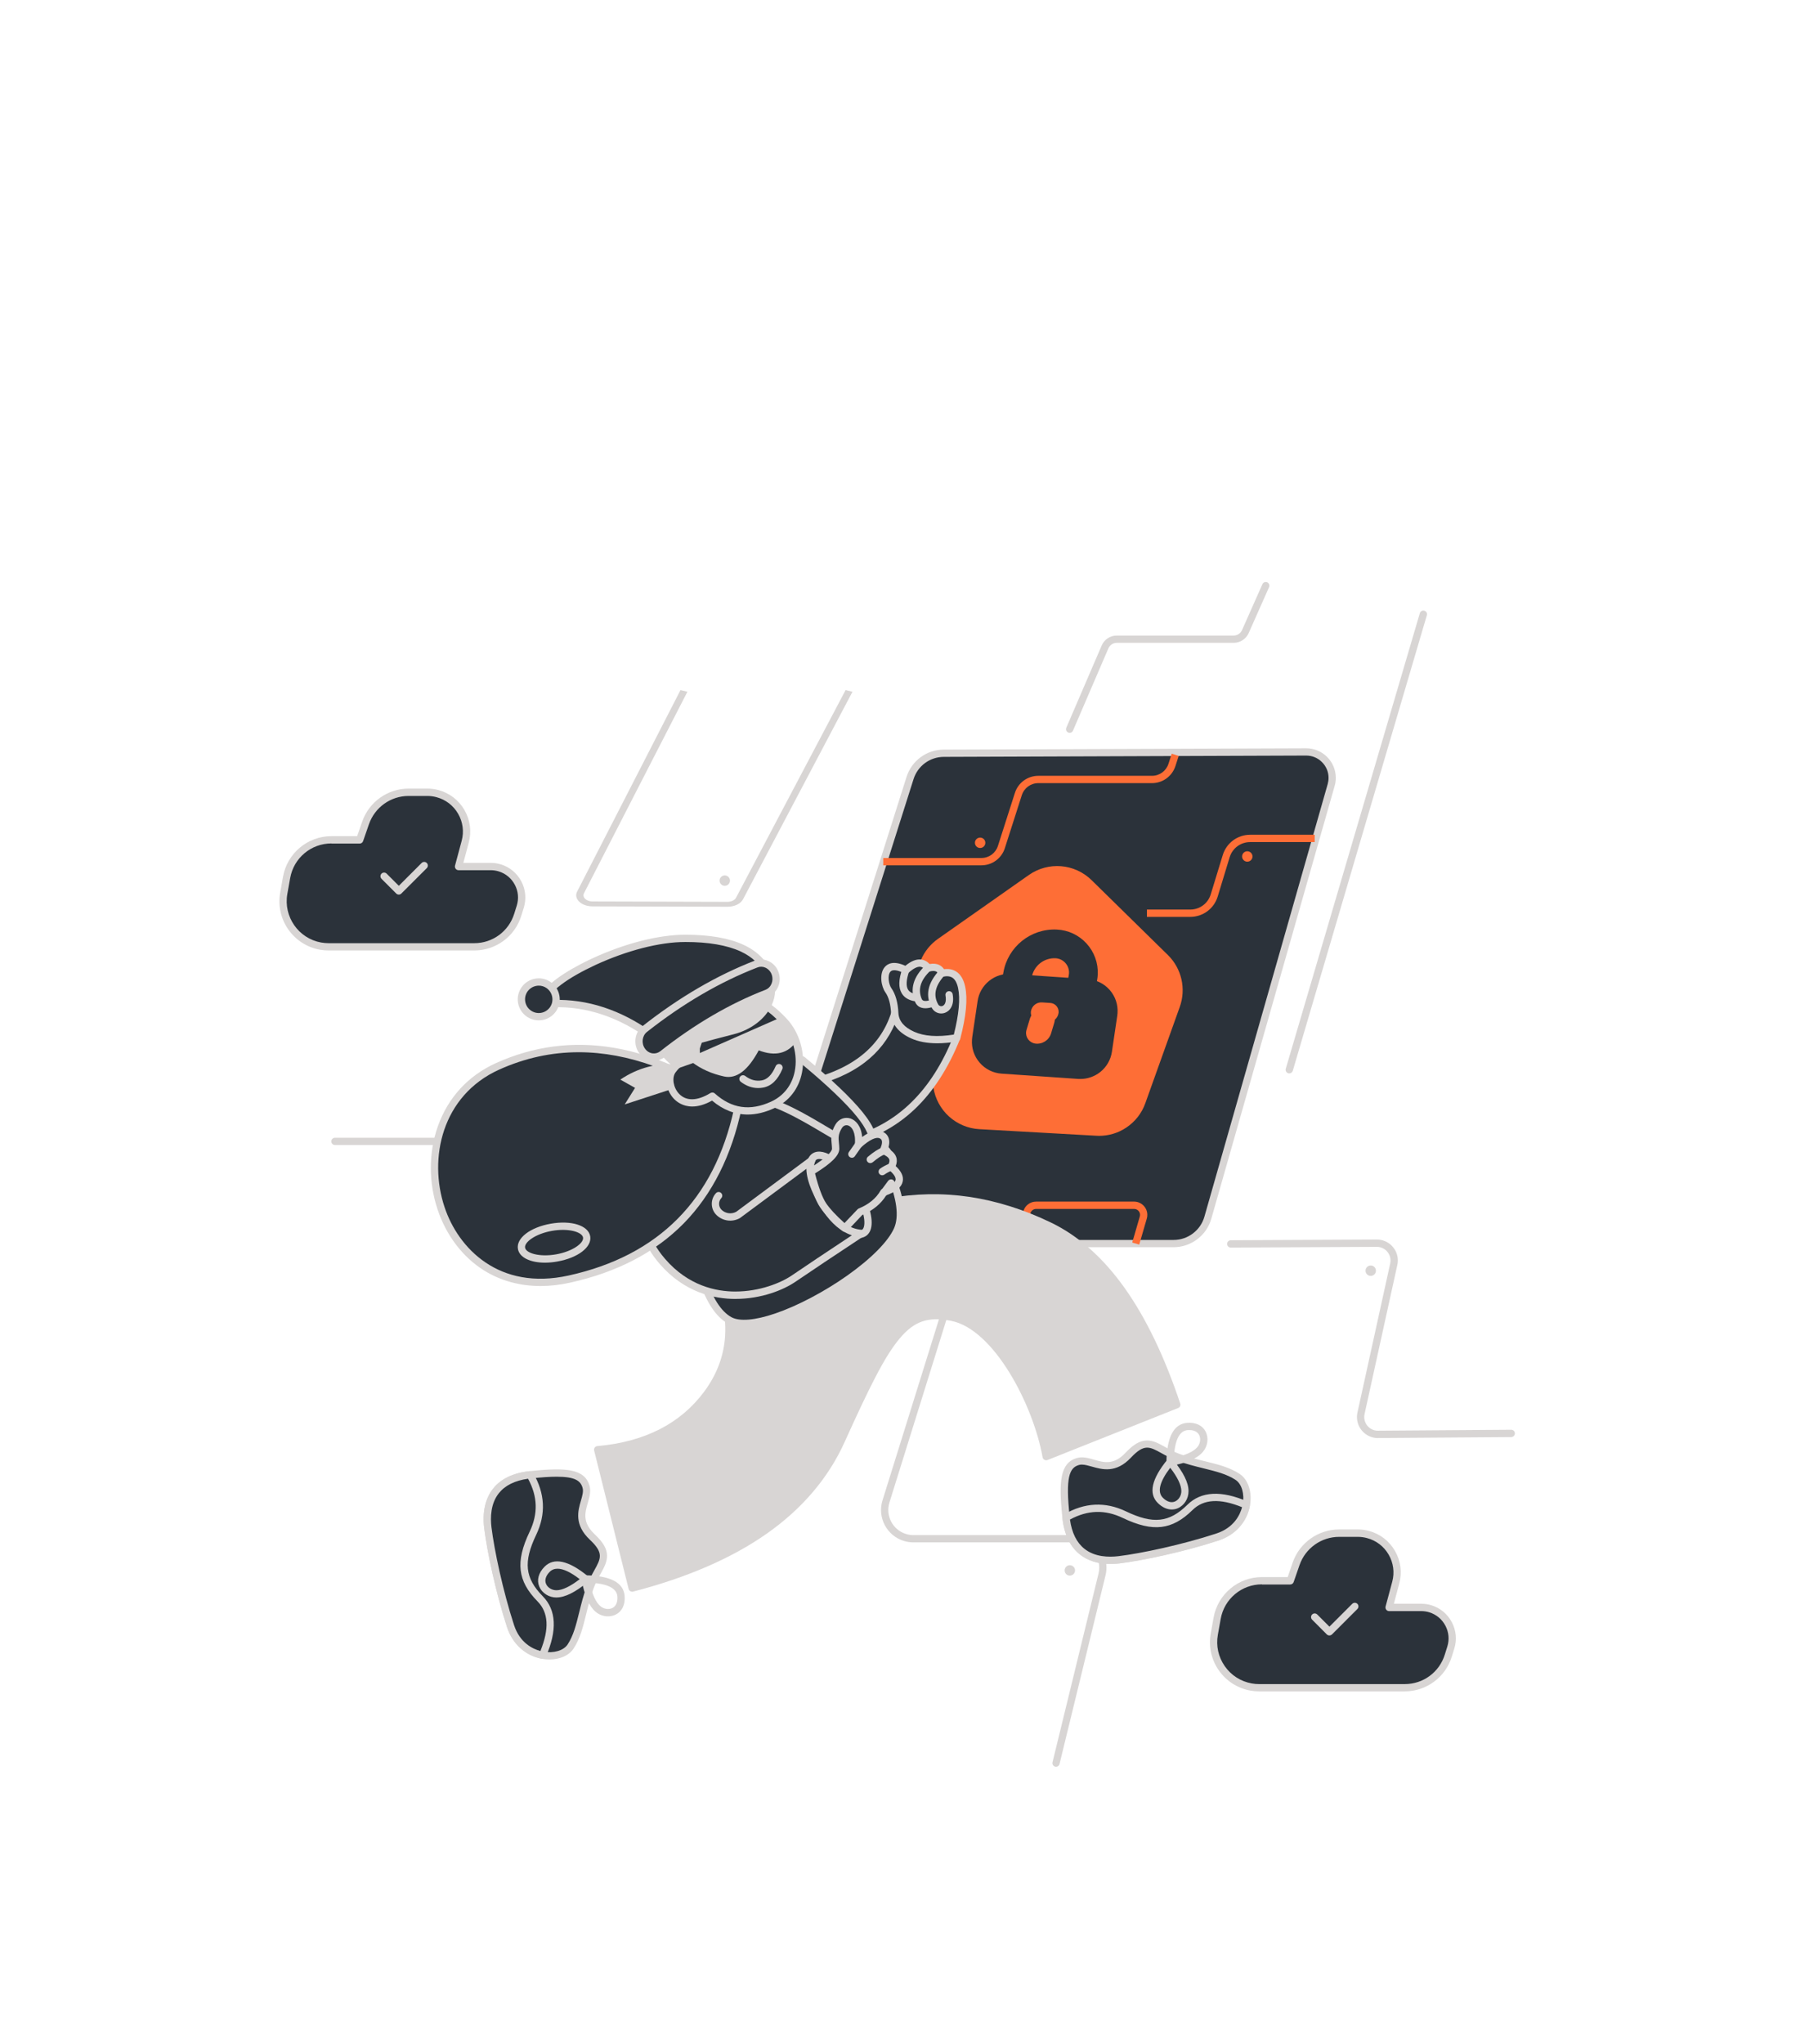
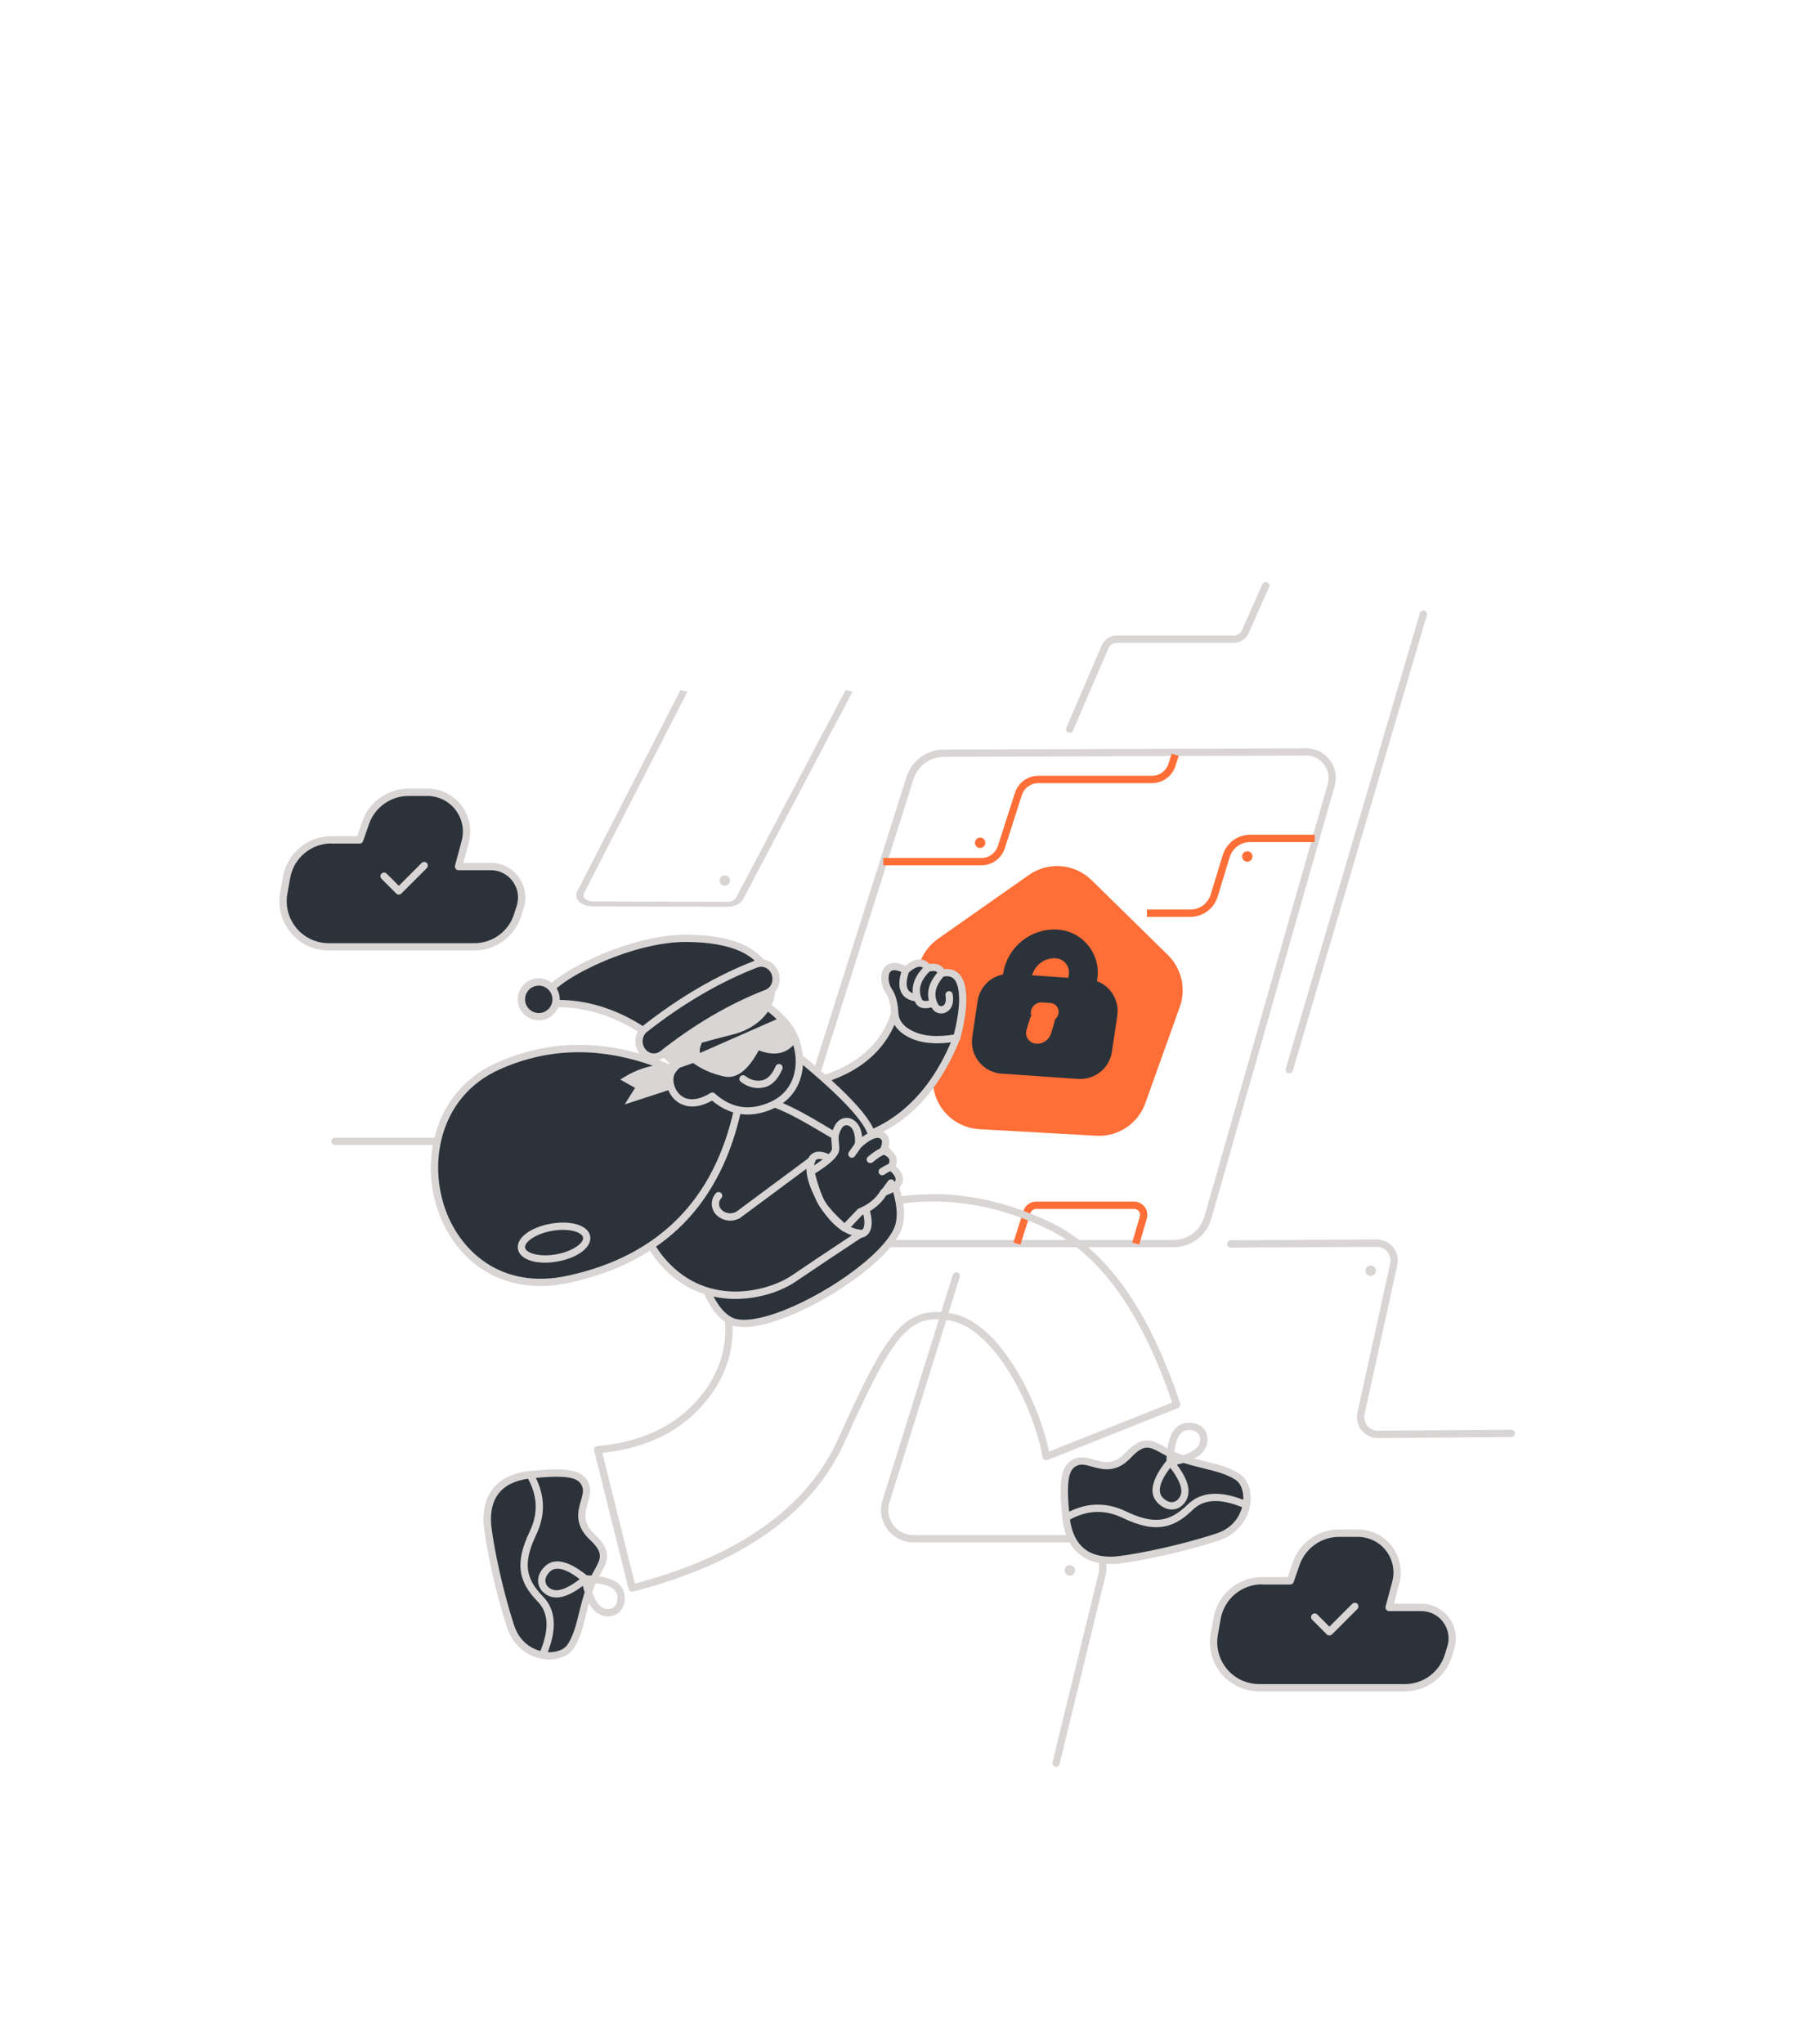
<svg xmlns="http://www.w3.org/2000/svg" width="248" height="280" viewBox="0 0 248 280" fill="none">
  <path d="M144.776 242.056C144.735 242.056 144.7 242.049 144.659 242.042C144.389 241.979 144.223 241.703 144.292 241.44L150.603 215.573C150.665 215.303 150.7 215.033 150.7 214.756C150.7 212.86 149.157 211.317 147.26 211.317H125.22C124.77 211.317 124.328 211.248 123.899 211.116C121.56 210.39 120.252 207.892 120.985 205.559L130.625 174.655C130.708 174.392 130.985 174.246 131.248 174.33C131.511 174.413 131.656 174.689 131.573 174.952L121.933 205.857C121.366 207.663 122.383 209.601 124.189 210.161C124.521 210.265 124.867 210.32 125.213 210.32H147.254C149.703 210.32 151.689 212.313 151.689 214.756C151.689 215.109 151.648 215.462 151.565 215.808L145.254 241.675C145.205 241.903 144.998 242.056 144.776 242.056Z" fill="#D8D5D4" />
  <path d="M99.735 124.231H99.728L81.237 124.179C80.987 124.179 80.744 124.151 80.509 124.095C79.94 123.964 79.483 123.688 79.22 123.323C78.956 122.957 78.922 122.545 79.116 122.162L93.289 94.549L94.239 94.769L80.058 122.382C79.947 122.597 79.968 122.826 80.114 123.028C80.259 123.229 80.516 123.383 80.828 123.458C80.959 123.491 81.098 123.505 81.23 123.505L99.721 123.557C99.721 123.557 99.721 123.557 99.728 123.557C100.255 123.557 100.733 123.332 100.906 122.995L115.925 94.544L116.868 94.774L101.856 123.22C101.537 123.824 100.684 124.231 99.735 124.231Z" fill="#D8D5D4" />
  <path d="M99.361 121.364C99.755 121.364 100.074 121.045 100.074 120.651C100.074 120.257 99.755 119.938 99.361 119.938C98.968 119.938 98.648 120.257 98.648 120.651C98.648 121.045 98.968 121.364 99.361 121.364Z" fill="#D8D5D4" />
-   <path fill-rule="evenodd" clip-rule="evenodd" d="M129.386 103.199L179.05 103.019C181.016 103.012 182.621 104.604 182.628 106.569C182.628 106.901 182.587 107.24 182.49 107.558L165.584 166.842C164.989 168.939 163.072 170.378 160.892 170.378H109.408C107.442 170.378 105.844 168.78 105.844 166.814C105.844 166.448 105.899 166.088 106.01 165.735L124.756 106.596C125.4 104.583 127.268 103.206 129.386 103.199Z" fill="#2B323A" />
  <path d="M160.898 170.876H109.406C107.164 170.876 105.344 169.056 105.344 166.814C105.344 166.399 105.406 165.984 105.531 165.589L124.277 106.451C124.983 104.216 127.038 102.707 129.384 102.7L179.049 102.521C179.056 102.521 179.056 102.521 179.063 102.521C180.142 102.521 181.159 102.936 181.927 103.697C182.696 104.458 183.125 105.482 183.125 106.569C183.125 106.949 183.076 107.33 182.965 107.697L166.06 166.98C165.409 169.271 163.285 170.876 160.898 170.876ZM179.069 103.517C179.063 103.517 179.063 103.517 179.056 103.517L129.391 103.697C127.481 103.704 125.813 104.929 125.239 106.749L106.492 165.887C106.396 166.185 106.347 166.496 106.347 166.814C106.347 168.503 107.724 169.88 109.413 169.88H160.904C162.849 169.88 164.579 168.572 165.112 166.704L182.017 107.42C182.093 107.143 182.135 106.859 182.135 106.569C182.135 105.752 181.81 104.984 181.228 104.41C180.647 103.828 179.879 103.517 179.069 103.517Z" fill="#D8D5D4" />
  <path fill-rule="evenodd" clip-rule="evenodd" d="M128.882 129.045L141.337 120.298C143.801 118.568 147.157 118.838 149.309 120.948L159.765 131.204C161.509 132.913 162.097 135.474 161.274 137.771L156.548 150.974C155.613 153.583 153.081 155.265 150.313 155.113L134.286 154.213C131.345 154.047 128.916 151.853 128.459 148.94L126.293 135.128C125.927 132.768 126.93 130.415 128.882 129.045Z" fill="#FE6E36" />
  <path d="M150.669 155.618C150.538 155.618 150.413 155.611 150.282 155.604L134.255 154.704C132.719 154.621 131.245 153.998 130.103 152.967C128.961 151.936 128.2 150.531 127.965 149.009L125.799 135.197C125.605 133.951 125.764 132.678 126.256 131.515C126.747 130.353 127.557 129.356 128.588 128.63L141.044 119.883C143.708 118.014 147.327 118.305 149.652 120.589L160.115 130.851C161.991 132.692 162.627 135.473 161.741 137.944L157.015 151.147C156.524 152.531 155.61 153.687 154.392 154.497C153.278 155.237 151.998 155.618 150.669 155.618ZM144.926 119.654C143.777 119.654 142.621 120 141.625 120.699L129.169 129.446C127.363 130.713 126.449 132.858 126.795 135.044L128.961 148.857C129.377 151.514 131.633 153.555 134.317 153.708L150.344 154.607C150.448 154.614 150.559 154.614 150.663 154.614C153.064 154.614 155.264 153.085 156.081 150.801L160.807 137.598C161.562 135.494 161.015 133.121 159.416 131.557L148.953 121.301C147.846 120.215 146.386 119.654 144.926 119.654Z" fill="#FE6E36" />
  <path fill-rule="evenodd" clip-rule="evenodd" d="M138.617 133.929L149.115 134.649C151.253 134.794 152.865 136.642 152.713 138.78C152.706 138.884 152.692 138.981 152.678 139.085L151.945 144.018C151.647 146.018 149.862 147.451 147.848 147.312L137.351 146.593C135.212 146.447 133.6 144.6 133.752 142.461C133.759 142.358 133.773 142.261 133.787 142.157L134.52 137.223C134.811 135.23 136.596 133.791 138.617 133.929Z" fill="#2B323A" />
  <path d="M148.111 147.825C148.007 147.825 147.91 147.825 147.806 147.818L137.315 147.098C136.153 147.015 135.087 146.489 134.319 145.61C133.551 144.731 133.17 143.603 133.253 142.434C133.26 142.316 133.274 142.205 133.288 142.088L134.022 137.154C134.181 136.061 134.748 135.078 135.606 134.386C136.464 133.694 137.544 133.355 138.651 133.431L149.142 134.151C150.304 134.234 151.37 134.76 152.138 135.638C152.906 136.517 153.287 137.645 153.204 138.815C153.197 138.932 153.183 139.043 153.169 139.161L152.436 144.095C152.276 145.188 151.709 146.171 150.851 146.863C150.069 147.485 149.107 147.825 148.111 147.825ZM138.353 134.42C136.7 134.42 135.26 135.645 135.011 137.299L134.278 142.233C134.264 142.323 134.257 142.413 134.25 142.496C134.188 143.396 134.478 144.268 135.073 144.946C135.668 145.624 136.485 146.032 137.385 146.095L147.882 146.814C149.626 146.932 151.197 145.672 151.453 143.942L152.187 139.008C152.2 138.918 152.207 138.829 152.214 138.745C152.276 137.846 151.986 136.974 151.391 136.296C150.796 135.618 149.979 135.209 149.079 135.147L138.582 134.427C138.506 134.42 138.423 134.42 138.353 134.42Z" fill="#2B323A" />
  <path fill-rule="evenodd" clip-rule="evenodd" d="M143.342 138.235C144.138 138.345 144.699 139.079 144.588 139.882C144.581 139.958 144.56 140.027 144.539 140.103L144.096 141.577C143.813 142.518 142.892 143.106 141.924 142.975C141.128 142.864 140.567 142.131 140.678 141.328C140.685 141.252 140.706 141.183 140.726 141.107L141.169 139.633C141.446 138.691 142.373 138.096 143.342 138.235Z" fill="#FE6E36" />
  <path fill-rule="evenodd" clip-rule="evenodd" d="M142.853 137.335L143.995 137.411C144.666 137.46 145.178 138.041 145.129 138.712C145.129 138.747 145.123 138.774 145.116 138.809C145.005 139.549 144.348 140.075 143.6 140.027L142.458 139.951C141.787 139.902 141.275 139.321 141.323 138.65C141.323 138.615 141.33 138.588 141.337 138.553C141.448 137.819 142.112 137.287 142.853 137.335Z" fill="#FE6E36" />
  <path fill-rule="evenodd" clip-rule="evenodd" d="M138.052 133.313C138.619 130.04 141.532 127.708 144.847 127.853C147.823 127.992 150.12 130.511 149.989 133.479C149.975 133.728 149.947 133.984 149.899 134.234L149.705 135.265L146.819 134.718L147.013 133.687C147.034 133.576 147.048 133.459 147.054 133.348C147.117 131.998 146.072 130.85 144.716 130.787C142.875 130.704 141.262 131.998 140.944 133.811L140.799 134.628L137.906 134.123L138.052 133.313Z" fill="#2B323A" />
  <path d="M149.704 135.763C149.676 135.763 149.642 135.763 149.614 135.756L146.728 135.209C146.597 135.182 146.486 135.112 146.41 135.002C146.334 134.891 146.306 134.76 146.334 134.628L146.521 133.597C146.534 133.507 146.548 133.417 146.555 133.327C146.604 132.255 145.766 131.334 144.694 131.286C143.109 131.217 141.711 132.338 141.441 133.901L141.296 134.718C141.275 134.85 141.199 134.967 141.088 135.043C140.978 135.119 140.846 135.147 140.715 135.126L137.822 134.621C137.552 134.573 137.365 134.317 137.414 134.04L137.559 133.223C138.168 129.715 141.31 127.189 144.874 127.355C146.445 127.424 147.898 128.109 148.956 129.265C150.015 130.428 150.562 131.929 150.493 133.507C150.479 133.784 150.451 134.061 150.396 134.331L150.202 135.362C150.174 135.493 150.105 135.604 149.994 135.68C149.905 135.735 149.808 135.763 149.704 135.763ZM147.399 134.324L149.302 134.683L149.406 134.144C149.448 133.922 149.475 133.687 149.482 133.459C149.545 132.151 149.088 130.905 148.209 129.936C147.33 128.974 146.126 128.407 144.818 128.352C141.76 128.213 139.061 130.379 138.535 133.396L138.48 133.722L140.39 134.054L140.445 133.728C140.805 131.673 142.645 130.192 144.728 130.289C145.517 130.324 146.244 130.663 146.777 131.251C147.31 131.832 147.579 132.587 147.545 133.376C147.538 133.514 147.524 133.652 147.496 133.784L147.399 134.324Z" fill="#2B323A" />
  <path d="M134.545 118.554H121.086V117.551H134.545C135.583 117.551 136.49 116.886 136.808 115.897L139.133 108.638C139.583 107.233 140.877 106.292 142.351 106.292H157.928C158.966 106.292 159.873 105.628 160.191 104.638L160.634 103.261L161.589 103.565L161.146 104.943C160.696 106.347 159.402 107.295 157.928 107.295H142.344C141.306 107.295 140.4 107.96 140.081 108.949L137.756 116.208C137.306 117.606 136.019 118.554 134.545 118.554Z" fill="#FE6E36" />
  <path d="M134.369 116.181C134.763 116.181 135.082 115.862 135.082 115.468C135.082 115.074 134.763 114.755 134.369 114.755C133.975 114.755 133.656 115.074 133.656 115.468C133.656 115.862 133.975 116.181 134.369 116.181Z" fill="#FE6E36" />
  <path d="M139.885 170.53L138.93 170.226L140.314 165.887C140.556 165.133 141.248 164.628 142.044 164.628H155.475C156.472 164.628 157.288 165.444 157.288 166.441C157.288 166.614 157.268 166.78 157.219 166.946L156.181 170.516L155.219 170.24L156.257 166.669C156.278 166.593 156.292 166.517 156.292 166.441C156.292 165.991 155.925 165.631 155.482 165.631H142.044C141.691 165.631 141.379 165.859 141.269 166.198L139.885 170.53Z" fill="#FE6E36" />
  <path d="M163.165 125.619H157.234V124.616H163.172C164.473 124.616 165.601 123.779 165.981 122.54L167.628 117.156C168.14 115.488 169.649 114.367 171.393 114.367H180.236V115.371H171.386C170.085 115.371 168.957 116.208 168.576 117.447L166.936 122.838C166.424 124.505 164.909 125.619 163.165 125.619Z" fill="#FE6E36" />
  <path d="M170.994 118.056C171.388 118.056 171.707 117.737 171.707 117.343C171.707 116.949 171.388 116.63 170.994 116.63C170.6 116.63 170.281 116.949 170.281 117.343C170.281 117.737 170.6 118.056 170.994 118.056Z" fill="#FE6E36" />
  <path d="M119.323 170.523L118.368 170.226L121.53 159.97C121.599 159.756 121.627 159.534 121.627 159.306C121.627 158.067 120.617 157.057 119.378 157.057H109.164V156.061H119.378C121.17 156.061 122.63 157.521 122.63 159.313C122.63 159.638 122.582 159.963 122.485 160.268L119.323 170.523Z" fill="#D8D5D4" />
  <path d="M120.189 159.624C120.583 159.624 120.902 159.305 120.902 158.911C120.902 158.518 120.583 158.199 120.189 158.199C119.796 158.199 119.477 158.518 119.477 158.911C119.477 159.305 119.796 159.624 120.189 159.624Z" fill="#D8D5D4" />
  <path d="M176.747 147.065C176.699 147.065 176.65 147.058 176.609 147.044C176.346 146.968 176.193 146.691 176.27 146.421L194.649 84.01C194.725 83.747 195.002 83.594 195.272 83.671C195.535 83.747 195.687 84.023 195.611 84.293L177.231 146.705C177.162 146.919 176.962 147.065 176.747 147.065Z" fill="#D8D5D4" />
  <path d="M188.904 197.027C188.696 197.027 188.488 197.006 188.288 196.958C186.738 196.619 185.755 195.082 186.094 193.532L190.585 173.105C190.613 172.966 190.627 172.828 190.627 172.689C190.627 172.191 190.426 171.721 190.073 171.368C189.72 171.015 189.25 170.828 188.751 170.828H188.744L168.725 170.925C168.448 170.925 168.227 170.703 168.227 170.427C168.227 170.15 168.448 169.928 168.725 169.921L188.744 169.824C189.512 169.824 190.239 170.115 190.779 170.655C191.326 171.195 191.63 171.914 191.63 172.682C191.63 172.897 191.609 173.105 191.561 173.312L187.07 193.74C186.848 194.75 187.492 195.754 188.495 195.975C188.634 196.003 188.772 196.024 188.91 196.017L207.172 195.885C207.172 195.885 207.172 195.885 207.179 195.885C207.456 195.885 207.677 196.107 207.677 196.383C207.677 196.66 207.456 196.882 207.179 196.889L188.917 197.02C188.917 197.027 188.91 197.027 188.904 197.027Z" fill="#D8D5D4" />
-   <path d="M106.29 156.877H45.92C45.643 156.877 45.422 156.656 45.422 156.379C45.422 156.102 45.643 155.881 45.92 155.881H106.29C106.567 155.881 106.788 156.102 106.788 156.379C106.788 156.656 106.567 156.877 106.29 156.877Z" fill="#D8D5D4" />
-   <path fill-rule="evenodd" clip-rule="evenodd" d="M98.6 175.504C100.85 181.291 100.297 186.441 96.948 190.96C93.599 195.478 88.596 198.032 81.948 198.622L86.674 217.576C101.42 213.774 110.977 207.043 115.345 197.384C121.898 182.899 124.137 179.258 130.472 180.474C136.806 181.69 142.216 192.646 143.437 199.57L161.337 192.451C157.075 179.676 151.257 171.511 143.891 167.954C136.519 164.399 129.145 163.31 121.757 164.683L98.6 175.504Z" fill="#D8D5D4" />
+   <path d="M106.29 156.877H45.92C45.643 156.877 45.422 156.656 45.422 156.379C45.422 156.102 45.643 155.881 45.92 155.881H106.29C106.788 156.656 106.567 156.877 106.29 156.877Z" fill="#D8D5D4" />
  <path d="M86.669 218.075C86.578 218.077 86.489 218.051 86.412 218.008C86.294 217.937 86.212 217.832 86.181 217.697L81.455 198.743C81.423 198.601 81.445 198.45 81.529 198.33C81.614 198.209 81.748 198.137 81.894 198.125C88.363 197.553 93.29 195.047 96.536 190.666C99.761 186.318 100.298 181.276 98.125 175.686C98.033 175.443 98.138 175.164 98.379 175.051L121.528 164.231C121.566 164.21 121.607 164.203 121.648 164.196C125.377 163.503 129.158 163.427 132.888 163.978C136.611 164.53 140.382 165.713 144.092 167.504C147.839 169.31 151.231 172.323 154.173 176.456C157.095 180.557 159.658 185.889 161.799 192.292C161.886 192.544 161.759 192.819 161.508 192.912L143.609 200.032C143.47 200.084 143.314 200.076 143.182 200.001C143.049 199.927 142.957 199.802 142.93 199.652C141.69 192.619 136.308 182.101 130.359 180.957C127.238 180.355 125.336 181.007 123.355 183.359C121.284 185.804 119.183 190.067 115.781 197.588C113.572 202.475 109.999 206.682 105.167 210.084C100.36 213.469 94.173 216.155 86.779 218.063C86.754 218.074 86.711 218.075 86.669 218.075ZM82.572 199.059L87.035 216.963C101.282 213.194 110.648 206.539 114.886 197.177C118.323 189.572 120.464 185.253 122.603 182.719C123.754 181.356 124.899 180.522 126.193 180.09C127.429 179.682 128.821 179.648 130.559 179.981C134.362 180.708 137.405 184.535 139.291 187.618C141.374 191.024 143.081 195.283 143.806 198.88L160.701 192.162C156.517 179.83 150.787 171.839 143.66 168.402C136.44 164.918 129.123 163.826 121.896 165.164L99.22 175.76C101.331 181.515 100.698 186.729 97.336 191.256C95.622 193.568 93.458 195.404 90.898 196.706C88.508 197.935 85.71 198.724 82.572 199.059Z" fill="#D8D5D4" />
  <path fill-rule="evenodd" clip-rule="evenodd" d="M147.76 200.238C149.6 199.693 151.854 202.362 154.668 199.365C157.482 196.368 158.439 198.536 161.573 199.676C164.707 200.817 167.522 200.936 169.659 202.347C170.68 203.021 171.15 204.583 170.856 206.2C170.536 207.968 169.304 209.795 166.897 210.583C162.282 212.093 156.65 213.305 153.39 213.702C150.131 214.099 146.71 213.016 146.149 207.922C145.587 202.827 145.921 200.777 147.76 200.238Z" fill="#2B323A" />
  <path d="M152.204 214.271C150.546 214.272 149.131 213.83 148.051 212.973C146.701 211.908 145.894 210.222 145.647 207.967C145.353 205.231 145.329 203.477 145.568 202.275C145.844 200.888 146.497 200.087 147.624 199.761C148.401 199.529 149.2 199.761 149.974 199.983C151.366 200.387 152.68 200.762 154.312 199.029C155.383 197.887 156.28 197.367 157.219 197.355C158.086 197.339 158.841 197.754 159.717 198.242C160.299 198.564 160.961 198.931 161.754 199.219C162.964 199.66 164.114 199.938 165.23 200.212C166.948 200.631 168.576 201.032 169.948 201.937C171.125 202.711 171.694 204.465 171.36 206.294C170.95 208.531 169.345 210.311 167.061 211.063C162.321 212.615 156.634 213.814 153.458 214.205C153.023 214.245 152.609 214.271 152.204 214.271ZM148.313 200.66C148.167 200.658 148.035 200.677 147.902 200.717C146.625 201.091 146.043 202.345 146.65 207.861C146.865 209.839 147.55 211.296 148.681 212.194C150.104 213.323 151.996 213.364 153.336 213.203C156.464 212.825 162.074 211.634 166.748 210.102C169.531 209.193 170.211 207.003 170.375 206.105C170.635 204.683 170.228 203.312 169.398 202.76C168.168 201.951 166.7 201.594 164.991 201.171C163.85 200.888 162.673 200.599 161.412 200.14C160.547 199.826 159.848 199.439 159.236 199.098C157.599 198.193 156.851 197.781 155.047 199.702C153.002 201.881 151.095 201.334 149.707 200.939C149.185 200.794 148.725 200.663 148.313 200.66Z" fill="#D8D5D4" />
  <path fill-rule="evenodd" clip-rule="evenodd" d="M170.863 206.195C170.543 207.964 169.311 209.791 166.903 210.579C162.289 212.088 156.656 213.3 153.397 213.697C150.137 214.094 146.717 213.011 146.155 207.917C148.803 206.37 151.473 206.237 154.15 207.521C158.169 209.447 160.547 209.083 163.15 206.525C164.867 204.823 167.44 204.714 170.863 206.195Z" fill="#2B323A" />
  <path d="M152.202 214.271C150.545 214.272 149.13 213.83 148.05 212.973C146.7 211.908 145.892 210.222 145.645 207.967C145.622 207.767 145.719 207.581 145.888 207.481C148.676 205.852 151.526 205.711 154.354 207.064C158.086 208.85 160.293 208.614 162.783 206.163C164.666 204.308 167.45 204.165 171.054 205.734C171.264 205.825 171.387 206.054 171.348 206.283C170.939 208.52 169.334 210.3 167.049 211.052C162.309 212.603 156.622 213.803 153.446 214.194C153.022 214.245 152.607 214.271 152.202 214.271ZM146.683 208.19C146.936 210.005 147.602 211.352 148.671 212.198C150.094 213.327 151.986 213.368 153.326 213.207C156.454 212.829 162.064 211.638 166.738 210.106C169.179 209.308 170.002 207.531 170.276 206.497C167.236 205.258 165.011 205.383 163.486 206.883C162.062 208.286 160.704 209.022 159.226 209.198C157.732 209.376 156.042 208.982 153.922 207.968C151.483 206.8 149.108 206.871 146.683 208.19Z" fill="#D8D5D4" />
  <path d="M160.407 200.851C160.289 200.852 160.179 200.812 160.082 200.732C159.969 200.64 159.905 200.491 159.907 200.345C159.953 196.9 160.909 195.083 162.743 194.941C163.919 194.846 164.848 195.287 165.286 196.146C165.729 197.014 165.576 198.122 164.913 198.912C164.162 199.802 162.72 200.426 160.506 200.843C160.469 200.844 160.438 200.847 160.407 200.851ZM163.046 195.927C162.972 195.93 162.897 195.932 162.823 195.934C161.686 196.022 161.052 197.3 160.933 199.731C162.54 199.381 163.62 198.883 164.147 198.265C164.547 197.792 164.649 197.107 164.392 196.601C164.167 196.166 163.694 195.928 163.046 195.927Z" fill="#D8D5D4" />
  <path d="M160.637 206.811C159.989 206.811 159.325 206.511 158.739 205.936C157.426 204.648 157.861 202.642 160.038 199.98C160.131 199.867 160.275 199.794 160.422 199.796C160.568 199.798 160.713 199.865 160.804 199.979C162.234 201.715 162.936 203.126 162.939 204.291C162.946 205.325 162.344 206.269 161.447 206.65C161.195 206.757 160.917 206.81 160.637 206.811ZM160.428 201.094C158.956 203.033 158.621 204.421 159.435 205.218C159.983 205.756 160.561 205.929 161.072 205.718C161.595 205.496 161.954 204.912 161.954 204.286C161.948 203.474 161.438 202.405 160.428 201.094Z" fill="#D8D5D4" />
  <path fill-rule="evenodd" clip-rule="evenodd" d="M80.34 203.673C80.885 205.514 78.216 207.768 81.213 210.582C84.209 213.396 82.042 214.352 80.901 217.486C79.761 220.621 79.642 223.435 78.231 225.572C77.557 226.594 75.995 227.063 74.378 226.77C72.609 226.45 70.782 225.218 69.994 222.81C68.485 218.196 67.273 212.563 66.876 209.303C66.479 206.044 67.565 202.617 72.656 202.062C77.748 201.507 79.795 201.833 80.34 203.673Z" fill="#2B323A" />
  <path d="M75.321 227.362C74.981 227.364 74.638 227.335 74.288 227.266C72.051 226.857 70.271 225.252 69.519 222.968C67.968 218.227 66.768 212.54 66.377 209.364C66.113 207.177 66.528 205.31 67.591 203.966C68.657 202.616 70.343 201.808 72.597 201.561C75.335 201.262 77.099 201.233 78.298 201.478C79.685 201.755 80.486 202.407 80.812 203.535C81.044 204.312 80.812 205.111 80.59 205.884C80.186 207.276 79.811 208.591 81.544 210.223C82.686 211.294 83.207 212.19 83.218 213.13C83.234 213.997 82.819 214.752 82.331 215.627C82.009 216.21 81.643 216.872 81.354 217.665C80.914 218.875 80.635 220.025 80.361 221.141C79.94 222.865 79.541 224.487 78.637 225.859C78.02 226.805 76.757 227.362 75.321 227.362ZM76.32 202.32C75.385 202.318 74.208 202.398 72.713 202.56C70.734 202.776 69.277 203.46 68.379 204.592C67.25 206.015 67.21 207.907 67.37 209.247C67.757 212.37 68.942 217.978 70.471 222.659C71.38 225.442 73.57 226.121 74.468 226.286C75.89 226.546 77.261 226.139 77.813 225.309C78.622 224.079 78.979 222.611 79.403 220.902C79.686 219.76 79.974 218.584 80.433 217.322C80.748 216.458 81.135 215.759 81.475 215.147C82.38 213.51 82.793 212.761 80.872 210.958C78.688 208.904 79.235 206.997 79.636 205.611C79.837 204.918 80.011 204.319 79.861 203.822C79.584 202.882 78.846 202.319 76.32 202.32Z" fill="#D8D5D4" />
  <path fill-rule="evenodd" clip-rule="evenodd" d="M74.384 226.776C72.615 226.456 70.788 225.224 70 222.816C68.491 218.202 67.279 212.569 66.882 209.31C66.487 206.044 67.573 202.617 72.665 202.062C74.212 204.709 74.345 207.379 73.061 210.057C71.135 214.076 71.499 216.454 74.056 219.057C75.763 220.783 75.872 223.356 74.384 226.776Z" fill="#2B323A" />
  <path d="M74.385 227.271C74.357 227.268 74.326 227.271 74.294 227.26C72.057 226.85 70.277 225.245 69.525 222.961C67.974 218.221 66.774 212.534 66.383 209.358C66.119 207.17 66.534 205.303 67.597 203.96C68.663 202.61 70.349 201.802 72.603 201.555C72.803 201.532 72.989 201.629 73.089 201.798C74.727 204.603 74.864 207.444 73.51 210.273C71.725 214.004 71.96 216.211 74.412 218.701C76.267 220.584 76.41 223.368 74.84 226.972C74.765 227.159 74.582 227.276 74.385 227.271ZM72.393 202.598C70.578 202.85 69.231 203.516 68.385 204.585C67.256 206.008 67.216 207.901 67.376 209.24C67.761 212.37 68.945 217.978 70.475 222.659C71.273 225.1 73.05 225.923 74.084 226.197C75.323 223.157 75.198 220.931 73.698 219.406C72.295 217.982 71.559 216.625 71.383 215.146C71.205 213.653 71.599 211.963 72.614 209.843C73.784 207.397 73.713 205.022 72.393 202.598Z" fill="#D8D5D4" />
  <path d="M83.35 221.45C82.753 221.453 82.139 221.237 81.656 220.826C80.765 220.075 80.141 218.632 79.725 216.419C79.698 216.269 79.737 216.121 79.832 216.001C79.925 215.888 80.067 215.822 80.22 215.826C83.674 215.868 85.484 216.821 85.633 218.658C85.728 219.834 85.287 220.763 84.428 221.201C84.095 221.367 83.727 221.447 83.35 221.45ZM80.838 216.839C81.195 218.449 81.684 219.533 82.305 220.053C82.778 220.454 83.462 220.556 83.969 220.298C84.457 220.049 84.698 219.488 84.638 218.722C84.548 217.593 83.269 216.958 80.838 216.839Z" fill="#D8D5D4" />
  <path d="M76.279 218.868C75.255 218.871 74.31 218.27 73.934 217.381C73.558 216.493 73.817 215.498 74.645 214.658C75.933 213.345 77.94 213.78 80.601 215.957C80.715 216.05 80.788 216.194 80.786 216.341C80.784 216.487 80.716 216.632 80.6 216.73C78.864 218.16 77.453 218.861 76.288 218.864L76.279 218.868ZM76.427 214.923C76 214.923 75.637 215.07 75.355 215.358C74.817 215.906 74.644 216.484 74.855 216.995C75.071 217.515 75.661 217.877 76.28 217.875L76.287 217.877C77.099 217.871 78.168 217.361 79.476 216.357C78.228 215.395 77.208 214.921 76.427 214.923Z" fill="#D8D5D4" />
  <path fill-rule="evenodd" clip-rule="evenodd" d="M109.764 148.653C116.726 147.292 121.033 144.024 122.672 138.851C123.47 141.627 126.294 142.738 131.156 142.176C127.984 150.127 122.911 154.872 115.931 156.412L109.764 148.653Z" fill="#2B323A" />
  <path d="M115.928 156.919C115.78 156.917 115.635 156.851 115.536 156.728L109.374 148.96C109.266 148.825 109.234 148.641 109.296 148.475C109.358 148.31 109.499 148.194 109.668 148.157C116.407 146.842 120.624 143.66 122.194 138.696C122.263 138.488 122.463 138.347 122.68 138.344C122.899 138.347 123.093 138.496 123.151 138.703C123.511 139.947 124.299 140.792 125.575 141.291C126.904 141.815 128.76 141.938 131.094 141.667C131.267 141.65 131.44 141.718 131.55 141.86C131.659 142.003 131.685 142.188 131.615 142.348C130.006 146.377 127.883 149.639 125.308 152.053C122.714 154.478 119.593 156.104 116.036 156.892C115.999 156.92 115.964 156.919 115.928 156.919ZM110.664 148.979L116.129 155.864C122.53 154.349 127.318 149.942 130.381 142.762C126.479 143.071 123.911 142.216 122.714 140.207C121.812 142.348 120.409 144.155 118.525 145.583C116.486 147.13 113.841 148.271 110.664 148.979Z" fill="#D8D5D4" />
  <path fill-rule="evenodd" clip-rule="evenodd" d="M122.668 138.873C122.604 137.472 122.31 136.4 121.787 135.67C121.003 134.571 120.83 131.158 124.202 132.904C125.503 131.719 126.52 131.624 127.257 132.618C128.209 132.359 128.841 132.592 129.158 133.316C130.6 133.005 131.487 133.65 131.833 135.254C132.179 136.859 131.952 139.161 131.164 142.181C128.649 142.625 126.631 142.496 125.103 141.802C123.576 141.109 122.764 140.135 122.668 138.873Z" fill="#2B323A" />
  <path d="M128.464 142.938C127.086 142.935 125.887 142.711 124.894 142.261C123.191 141.486 122.276 140.361 122.168 138.912C122.166 138.905 122.166 138.905 122.165 138.898C122.105 137.602 121.839 136.609 121.381 135.966C120.812 135.167 120.495 133.41 121.301 132.481C121.722 131.999 122.544 131.601 124.118 132.321C124.897 131.678 125.592 131.394 126.243 131.461C126.693 131.502 127.096 131.712 127.441 132.079C128.524 131.882 129.109 132.333 129.421 132.784C130.074 132.704 130.642 132.815 131.103 133.12C131.698 133.507 132.108 134.194 132.315 135.169C132.676 136.862 132.457 139.205 131.643 142.321C131.593 142.513 131.442 142.652 131.244 142.687C130.255 142.854 129.322 142.941 128.464 142.938ZM123.168 138.848C123.251 139.915 123.95 140.734 125.31 141.351C126.678 141.974 128.506 142.102 130.762 141.746C131.461 138.974 131.658 136.824 131.345 135.368C131.193 134.664 130.933 134.19 130.568 133.952C130.243 133.743 129.821 133.698 129.272 133.815C129.042 133.863 128.803 133.744 128.709 133.528C128.558 133.19 128.291 132.871 127.399 133.113C127.198 133.169 126.988 133.094 126.867 132.926C126.647 132.634 126.422 132.477 126.165 132.452C125.751 132.413 125.19 132.701 124.548 133.285C124.39 133.425 124.171 133.457 123.978 133.358C123.436 133.074 122.466 132.676 122.062 133.133C121.63 133.631 121.844 134.886 122.199 135.386C122.77 136.192 123.102 137.356 123.168 138.848Z" fill="#D8D5D4" />
  <path d="M125.552 137.197C125.53 137.194 125.503 137.199 125.48 137.189C124.614 137.061 123.989 136.7 123.631 136.11C123.155 135.322 123.178 134.215 123.707 132.71C123.801 132.447 124.086 132.312 124.341 132.401C124.603 132.495 124.738 132.781 124.649 133.035C124.244 134.203 124.182 135.085 124.488 135.586C124.687 135.917 125.058 136.111 125.621 136.195C125.896 136.237 126.08 136.486 126.044 136.759C126.012 137.018 125.798 137.196 125.552 137.197Z" fill="#D8D5D4" />
  <path fill-rule="evenodd" clip-rule="evenodd" d="M127.241 132.592C125.697 134.038 125.258 135.534 125.908 137.071C126.17 137.678 126.837 137.793 127.911 137.428L127.241 132.592Z" fill="#2B323A" />
  <path d="M126.864 138.139C126.035 138.138 125.643 137.708 125.453 137.271C124.71 135.526 125.198 133.831 126.898 132.231C127.096 132.042 127.415 132.056 127.604 132.254C127.794 132.453 127.78 132.771 127.581 132.961C126.194 134.259 125.802 135.544 126.368 136.878C126.502 137.199 126.969 137.221 127.752 136.957C128.01 136.869 128.295 137.009 128.383 137.267C128.471 137.526 128.331 137.811 128.072 137.898C127.589 138.068 127.194 138.138 126.864 138.139Z" fill="#D8D5D4" />
  <path fill-rule="evenodd" clip-rule="evenodd" d="M129.15 133.275C127.676 134.877 127.363 136.408 128.206 137.883C128.723 138.782 130.501 138.469 130.118 136.295L129.15 133.275Z" fill="#2B323A" />
  <path d="M129.037 138.853C128.524 138.852 128.035 138.587 127.771 138.128C126.807 136.45 127.146 134.703 128.78 132.933C128.969 132.731 129.283 132.717 129.485 132.907C129.687 133.096 129.701 133.41 129.511 133.612C128.19 135.046 127.902 136.362 128.632 137.632C128.743 137.823 128.983 137.907 129.207 137.825C129.511 137.715 129.779 137.282 129.62 136.382C129.572 136.11 129.752 135.853 130.025 135.805C130.297 135.757 130.554 135.937 130.602 136.209C130.867 137.715 130.229 138.517 129.541 138.764C129.377 138.828 129.206 138.852 129.037 138.853Z" fill="#D8D5D4" />
  <path fill-rule="evenodd" clip-rule="evenodd" d="M93.945 162.541C94.976 173.131 97.012 179.258 100.043 180.902C104.589 183.375 120.481 174.234 123.029 168.48C125.577 162.725 115.555 149.484 112.589 148.404C110.614 147.685 105.343 149.591 96.774 154.116L93.945 162.541Z" fill="#2B323A" />
  <path d="M102.011 181.812C101.181 181.81 100.42 181.678 99.798 181.338C96.58 179.586 94.501 173.453 93.442 162.587C93.437 162.517 93.445 162.446 93.469 162.378L96.297 153.953C96.34 153.833 96.426 153.727 96.536 153.672C100.816 151.407 104.33 149.775 106.98 148.823C109.755 147.821 111.643 147.53 112.755 147.939C115 148.758 120.164 155.128 122.572 160.774C124.008 164.139 124.31 166.806 123.481 168.68C122.602 170.669 120.208 173.115 116.747 175.56C113.486 177.87 109.782 179.816 106.593 180.898C105.22 181.365 103.515 181.814 102.011 181.812ZM94.449 162.599C95.465 172.904 97.424 178.91 100.277 180.466C101.396 181.077 103.521 180.892 106.272 179.957C109.328 178.919 113.025 176.968 116.168 174.748C119.435 172.436 121.767 170.079 122.567 168.279C123.27 166.687 122.956 164.227 121.65 161.168C119.258 155.533 114.201 149.525 112.413 148.87C111.166 148.415 107.499 149.02 97.18 154.458L94.449 162.599Z" fill="#D8D5D4" />
  <path fill-rule="evenodd" clip-rule="evenodd" d="M110.003 145.207C117.333 151.271 120.461 155.139 119.385 156.812C117.763 159.325 109.15 150.648 102.46 150.366L110.003 145.207Z" fill="#2B323A" />
  <path d="M118.445 157.772C117.799 157.773 117.156 157.514 116.853 157.392C115.704 156.934 114.314 156.104 112.699 155.152C109.584 153.305 105.7 151.004 102.437 150.869C102.224 150.858 102.037 150.715 101.979 150.507C101.922 150.3 102.001 150.075 102.178 149.959L109.714 144.801C109.896 144.677 110.143 144.683 110.316 144.828C113.993 147.869 116.653 150.4 118.234 152.349C119.967 154.489 120.48 156.043 119.8 157.09C119.463 157.606 118.958 157.773 118.445 157.772ZM103.847 150.023C107.006 150.605 110.412 152.625 113.214 154.288C115.772 155.805 118.424 157.375 118.959 156.543C119.357 155.931 118.824 154.662 117.458 152.971C115.965 151.119 113.449 148.724 109.973 145.83L103.847 150.023Z" fill="#D8D5D4" />
  <path fill-rule="evenodd" clip-rule="evenodd" d="M118.384 168.962C119.538 168.294 119.02 165.554 117.269 162.518C115.511 159.483 112.867 157.757 111.713 158.424C110.559 159.092 111.045 162.09 112.803 165.125C114.553 168.154 117.229 169.622 118.384 168.962Z" fill="#2B323A" />
  <path d="M117.713 169.621C116.083 169.62 113.825 167.896 112.361 165.372C110.967 162.962 110.305 160.485 110.682 159.077C110.818 158.575 111.084 158.205 111.454 157.992C112.213 157.556 113.31 157.798 114.547 158.676C115.718 159.503 116.836 160.781 117.695 162.267C119.12 164.728 119.758 166.991 119.402 168.318C119.27 168.805 119.005 169.175 118.635 169.388C118.361 169.549 118.051 169.624 117.713 169.621ZM112.296 158.785C112.155 158.782 112.041 158.816 111.958 158.859C111.824 158.939 111.719 159.098 111.656 159.341C111.406 160.27 111.794 162.394 113.229 164.874C114.977 167.89 117.392 168.954 118.132 168.528C118.272 168.447 118.372 168.296 118.437 168.067C118.716 167.02 118.089 164.938 116.835 162.77C116.057 161.425 115.017 160.231 113.974 159.494C113.227 158.965 112.661 158.784 112.296 158.785Z" fill="#D8D5D4" />
  <path fill-rule="evenodd" clip-rule="evenodd" d="M97.234 153.923C95.466 155.092 93.885 156.369 92.484 157.747C90.598 159.604 84.767 165.825 90.784 172.81C96.8 179.795 105.492 177.44 108.797 175.185C111.006 173.685 114.093 171.623 118.065 169.004C116.264 168.872 114.662 167.756 113.238 165.66C111.815 163.565 110.491 160.523 111.266 158.981L101.187 166.457C100.344 166.936 99.281 166.807 98.58 166.137C97.922 165.515 97.888 164.481 98.501 163.818L97.234 153.923Z" fill="#2B323A" />
  <path d="M100.826 177.96C100.819 177.962 100.819 177.962 100.812 177.963C97.959 177.96 93.841 177.119 90.412 173.135C86.189 168.237 86.798 162.642 92.14 157.393C93.559 155.997 95.184 154.692 96.964 153.507C97.197 153.353 97.503 153.419 97.656 153.645C97.809 153.878 97.744 154.184 97.518 154.337C95.788 155.485 94.211 156.747 92.841 158.098C89.368 161.515 86.263 166.784 91.174 172.474C94.362 176.17 98.175 176.952 100.816 176.95C100.823 176.949 100.823 176.949 100.83 176.948C104.14 176.947 107.044 175.768 108.525 174.762C110.533 173.396 113.305 171.544 116.786 169.244C115.332 168.769 114.012 167.66 112.835 165.928C111.684 164.22 110.568 161.915 110.549 160.134L101.494 166.846C101.475 166.856 101.464 166.872 101.444 166.883C100.403 167.474 99.117 167.314 98.248 166.491C97.397 165.685 97.354 164.329 98.152 163.472C98.341 163.27 98.655 163.257 98.857 163.446C99.059 163.635 99.072 163.949 98.883 164.151C98.458 164.612 98.48 165.332 98.936 165.765C99.475 166.274 100.274 166.379 100.928 166.025L110.982 158.568C111.169 158.429 111.424 158.441 111.603 158.585C111.778 158.736 111.836 158.986 111.732 159.194C111.108 160.436 112.234 163.237 113.671 165.366C114.992 167.319 116.484 168.37 118.114 168.49C118.328 168.508 118.508 168.652 118.559 168.861C118.61 169.07 118.529 169.288 118.353 169.403C114.4 172.011 111.281 174.093 109.092 175.582C107.406 176.744 104.361 177.963 100.826 177.96Z" fill="#D8D5D4" />
  <path fill-rule="evenodd" clip-rule="evenodd" d="M101.177 151.709C89.39 143.36 78.394 141.491 68.202 146.098C52.916 153.017 58.982 179.45 78.049 175.244C90.765 172.44 98.475 164.595 101.177 151.709Z" fill="#2B323A" />
  <path d="M74.105 176.193C71.26 176.196 68.631 175.472 66.358 174.06C63.436 172.235 61.169 169.262 59.986 165.697C58.744 161.96 58.756 157.925 60.015 154.344C61.411 150.387 64.169 147.379 67.996 145.65C73.163 143.312 78.605 142.613 84.175 143.556C89.716 144.497 95.538 147.11 101.471 151.306C101.631 151.418 101.709 151.623 101.674 151.819C100.306 158.328 97.631 163.641 93.73 167.617C89.82 171.588 84.582 174.318 78.156 175.732C76.769 176.039 75.412 176.194 74.105 176.193ZM79.342 144.162C75.59 144.163 71.943 144.961 68.415 146.553C60.58 150.098 58.718 158.704 60.941 165.374C62.814 171.017 68.398 176.862 77.948 174.756C90.286 172.04 97.912 164.357 100.625 151.926C93.234 146.758 86.109 144.163 79.342 144.162Z" fill="#D8D5D4" />
  <path d="M75.585 168.15C73.12 168.585 71.287 169.877 71.492 171.036C71.696 172.195 73.86 172.783 76.325 172.348C78.791 171.913 80.623 170.621 80.419 169.462C80.215 168.303 78.05 167.715 75.585 168.15Z" fill="#2B323A" />
  <path d="M74.714 172.994C72.705 172.997 71.21 172.29 71.004 171.118C70.743 169.639 72.68 168.152 75.501 167.655C78.329 167.156 80.653 167.899 80.912 169.371C81.173 170.85 79.236 172.337 76.415 172.834C75.823 172.946 75.248 172.991 74.714 172.994ZM75.674 168.636C73.405 169.036 71.852 170.189 71.985 170.945C72.118 171.702 73.965 172.254 76.242 171.853C78.511 171.453 80.064 170.301 79.931 169.544C79.791 168.789 77.944 168.236 75.674 168.636Z" fill="#D8D5D4" />
  <path fill-rule="evenodd" clip-rule="evenodd" d="M111.158 160.535C113.425 159.156 114.563 158.111 114.557 157.394C114.548 156.317 114.172 155.621 114.97 154.301C115.768 152.981 117.978 153.601 117.685 156.837C119.078 155.579 120.132 155.145 120.86 155.528C121.949 156.105 121.089 157.621 121.089 157.621C122.395 158.133 122.762 158.883 122.175 159.873C123.942 161.344 123.605 162.503 121.163 163.35C120.485 164.533 119.404 165.431 117.927 166.029L115.812 168.256C114.407 167.023 113.413 165.978 112.835 165.117C112.257 164.256 111.703 162.734 111.158 160.535Z" fill="#2B323A" />
  <path d="M115.812 168.761C115.694 168.761 115.58 168.722 115.484 168.639C114.034 167.363 113.031 166.308 112.427 165.405C111.814 164.492 111.243 162.939 110.681 160.655C110.631 160.444 110.724 160.222 110.906 160.105C113.92 158.281 114.064 157.527 114.061 157.394C114.057 157.153 114.034 156.921 114.014 156.693C113.937 155.944 113.862 155.177 114.546 154.043C114.993 153.306 115.812 152.989 116.591 153.239C117.33 153.486 118.062 154.272 118.196 155.777C119.382 154.908 120.335 154.687 121.1 155.093C121.475 155.292 121.738 155.605 121.846 155.993C121.99 156.487 121.875 157.007 121.744 157.379C122.336 157.686 122.701 158.067 122.862 158.528C122.995 158.913 122.969 159.323 122.794 159.76C123.57 160.481 123.884 161.167 123.761 161.839C123.618 162.627 122.876 163.259 121.495 163.767C120.773 164.942 119.668 165.842 118.214 166.457L116.174 168.611C116.073 168.706 115.94 168.763 115.812 168.761ZM111.732 160.767C112.23 162.716 112.744 164.082 113.247 164.843C113.747 165.589 114.595 166.504 115.774 167.565L117.56 165.687C117.608 165.637 117.671 165.594 117.732 165.57C119.092 165.016 120.103 164.186 120.723 163.105C120.781 163.002 120.876 162.922 120.993 162.878C122.442 162.376 122.734 161.896 122.775 161.654C122.841 161.301 122.51 160.811 121.851 160.262C121.663 160.103 121.618 159.834 121.74 159.623C121.924 159.315 121.981 159.05 121.915 158.853C121.821 158.579 121.476 158.318 120.911 158.097C120.777 158.046 120.669 157.938 120.622 157.797C120.571 157.659 120.589 157.509 120.658 157.387C120.752 157.218 120.998 156.651 120.888 156.273C120.851 156.142 120.771 156.046 120.63 155.975C120.127 155.71 119.205 156.15 118.026 157.211C117.872 157.35 117.653 157.38 117.469 157.29C117.285 157.2 117.175 157.004 117.193 156.799C117.342 155.147 116.792 154.362 116.276 154.199C115.941 154.091 115.605 154.229 115.403 154.57C114.887 155.418 114.942 155.914 115.01 156.598C115.037 156.846 115.059 157.099 115.063 157.394C115.063 158.288 114.038 159.338 111.732 160.767Z" fill="#D8D5D4" />
  <path d="M116.786 158.625C116.687 158.626 116.587 158.593 116.499 158.531C116.273 158.369 116.221 158.06 116.378 157.838L117.354 156.449C117.516 156.223 117.825 156.171 118.048 156.328C118.274 156.491 118.326 156.8 118.169 157.022L117.193 158.41C117.096 158.554 116.942 158.629 116.786 158.625Z" fill="#D8D5D4" />
  <path d="M119.312 159.353C119.169 159.355 119.027 159.293 118.93 159.177C118.752 158.965 118.779 158.653 118.991 158.475C119.781 157.812 120.425 157.407 120.963 157.218C121.225 157.133 121.503 157.27 121.598 157.534C121.683 157.797 121.546 158.074 121.282 158.169C120.872 158.305 120.32 158.67 119.636 159.243C119.541 159.314 119.426 159.348 119.312 159.353Z" fill="#D8D5D4" />
  <path d="M120.95 161.022C120.798 161.024 120.647 160.952 120.545 160.82C120.378 160.599 120.43 160.284 120.651 160.117C120.992 159.867 121.426 159.63 121.94 159.424C122.195 159.319 122.488 159.443 122.594 159.697C122.699 159.952 122.575 160.246 122.32 160.351C121.882 160.529 121.522 160.724 121.248 160.926C121.155 160.986 121.054 161.017 120.95 161.022Z" fill="#D8D5D4" />
  <path d="M121.189 163.888C121.086 163.884 120.98 163.855 120.892 163.793C120.671 163.626 120.625 163.313 120.786 163.096L121.756 161.786C121.922 161.565 122.236 161.519 122.452 161.68C122.674 161.847 122.72 162.16 122.558 162.377L121.589 163.687C121.49 163.816 121.341 163.886 121.189 163.888Z" fill="#D8D5D4" />
  <path fill-rule="evenodd" clip-rule="evenodd" d="M93.053 145.846C90.153 145.578 87.485 146.266 85.041 147.912L87.061 149.046L85.641 151.313L94.326 148.482L93.053 145.846Z" fill="#D8D5D4" />
  <path fill-rule="evenodd" clip-rule="evenodd" d="M95.472 145.075C94.14 144.931 93.052 145.453 92.207 146.642C90.941 148.425 92.978 153.048 97.665 150.176C100.119 152.379 102.874 152.778 105.936 151.374C110.525 149.265 110.495 143.157 107.487 139.928C105.477 137.774 103.885 136.916 102.697 137.351L95.415 141.923L95.472 145.075Z" fill="#2B323A" />
  <path d="M102.5 152.698C100.763 152.695 99.127 152.063 97.617 150.79C96.549 151.386 95.645 151.602 94.9 151.599C93.579 151.6 92.751 150.931 92.362 150.515C91.262 149.339 91.01 147.472 91.803 146.348C92.636 145.176 93.695 144.567 94.97 144.546L94.923 141.927C94.92 141.751 95.01 141.588 95.155 141.492L102.437 136.92C102.468 136.9 102.501 136.887 102.534 136.874C103.94 136.359 105.678 137.248 107.86 139.582C109.636 141.482 110.456 144.38 109.946 146.951C109.509 149.171 108.162 150.898 106.154 151.821C104.887 152.41 103.666 152.696 102.5 152.698ZM97.668 149.685C97.787 149.685 97.907 149.727 98 149.816C100.312 151.889 102.836 152.252 105.722 150.928C107.431 150.142 108.584 148.667 108.953 146.775C109.402 144.503 108.68 141.96 107.112 140.283C105.318 138.358 103.869 137.51 102.904 137.814L95.914 142.209L95.963 145.074C95.966 145.214 95.907 145.358 95.798 145.454C95.688 145.551 95.549 145.597 95.405 145.58C94.252 145.453 93.34 145.902 92.602 146.938C92.085 147.669 92.309 149.021 93.079 149.841C94.058 150.891 95.591 150.859 97.392 149.755C97.488 149.703 97.583 149.679 97.668 149.685Z" fill="#D8D5D4" />
  <path fill-rule="evenodd" clip-rule="evenodd" d="M95.834 144.323L107.284 139.282L109.205 142.647C108.009 144.354 106.277 144.772 104.016 143.906C102.542 146.661 100.96 147.853 99.265 147.484C97.57 147.116 96.105 146.46 94.864 145.52L95.834 144.323Z" fill="#D8D5D4" />
  <path d="M99.174 145.28C98.936 145.28 98.722 145.107 98.68 144.869C98.632 144.596 98.812 144.339 99.084 144.291L101.49 143.867C101.763 143.819 102.019 143.999 102.067 144.271C102.115 144.544 101.936 144.8 101.663 144.849L99.257 145.273C99.238 145.283 99.203 145.282 99.174 145.28Z" fill="#D8D5D4" />
  <path d="M105.486 143.078C105.345 143.074 105.201 143.015 105.104 142.899C104.925 142.685 104.954 142.37 105.162 142.193L107.036 140.626C107.25 140.448 107.564 140.477 107.742 140.684C107.92 140.899 107.891 141.213 107.683 141.39L105.809 142.957C105.718 143.037 105.606 143.078 105.486 143.078Z" fill="#D8D5D4" />
  <path fill-rule="evenodd" clip-rule="evenodd" d="M101.864 147.813C102.694 148.454 103.585 148.683 104.532 148.516C105.479 148.349 106.233 147.605 106.793 146.276L101.864 147.813Z" fill="#2B323A" />
  <path d="M103.94 149.07C103.096 149.071 102.301 148.783 101.554 148.212C101.335 148.047 101.293 147.731 101.465 147.511C101.63 147.292 101.946 147.25 102.165 147.415C102.887 147.963 103.632 148.162 104.443 148.019C105.206 147.884 105.843 147.231 106.335 146.076C106.445 145.825 106.733 145.703 106.991 145.813C107.242 145.923 107.363 146.211 107.254 146.469C106.624 147.957 105.741 148.808 104.617 149.007C104.385 149.048 104.165 149.072 103.94 149.07Z" fill="#D8D5D4" />
  <path fill-rule="evenodd" clip-rule="evenodd" d="M94.009 137.385C96.087 137.455 97.5 136.58 98.253 134.754C99.38 132.019 104.077 131.401 105.398 134.106C106.711 136.811 104.366 140.211 100.454 141.217C97.846 141.888 96.302 142.3 95.824 142.455L94.889 145.164L92.81 145.888C90.546 144.166 89.637 142.316 90.09 140.346C90.543 138.369 91.852 137.386 94.009 137.385Z" fill="#D8D5D4" />
  <path d="M92.818 146.387C92.712 146.384 92.601 146.355 92.512 146.286C90.085 144.437 89.108 142.403 89.604 140.236C90.11 138.045 91.635 136.891 94.01 136.887C94.016 136.886 94.023 136.885 94.023 136.885C95.882 136.944 97.118 136.184 97.788 134.563C98.427 133.009 100.161 131.924 102.104 131.862C103.802 131.809 105.2 132.567 105.841 133.888C106.413 135.059 106.391 136.411 105.797 137.704C104.922 139.594 102.972 141.09 100.572 141.703C98.32 142.283 96.856 142.667 96.208 142.859L95.357 145.328C95.305 145.47 95.193 145.588 95.046 145.635L92.968 146.36C92.928 146.374 92.874 146.384 92.818 146.387ZM94.01 137.885C92.078 137.888 90.986 138.706 90.585 140.456C90.192 142.177 90.951 143.772 92.911 145.323L94.5 144.769L95.355 142.285C95.406 142.136 95.527 142.023 95.673 141.976C96.165 141.819 97.688 141.41 100.33 140.734C102.407 140.199 104.156 138.878 104.893 137.28C105.366 136.255 105.389 135.232 104.947 134.319C104.484 133.368 103.433 132.822 102.139 132.861C100.846 132.899 99.29 133.56 98.719 134.94C97.911 136.895 96.406 137.884 94.242 137.886C94.165 137.886 94.087 137.885 94.01 137.885Z" fill="#D8D5D4" />
  <path fill-rule="evenodd" clip-rule="evenodd" d="M90.151 142.625C85.878 139.275 81.403 137.563 76.71 137.491C69.677 137.375 84.103 128.57 93.911 128.562C100.452 128.555 104.315 130.34 105.508 133.917L90.151 142.625Z" fill="#2B323A" />
  <path d="M90.146 143.125C90.033 143.124 89.928 143.086 89.839 143.017C85.673 139.754 81.256 138.059 76.698 137.992C74.74 137.964 74.338 137.241 74.338 136.644C74.353 134.575 80.034 131.845 81.171 131.321C85.635 129.255 90.281 128.071 93.906 128.064C93.919 128.062 93.934 128.066 93.948 128.064C97.257 128.063 99.939 128.525 101.92 129.441C103.978 130.392 105.338 131.845 105.977 133.756C106.052 133.982 105.955 134.231 105.751 134.351L90.388 143.061C90.318 143.102 90.23 143.124 90.146 143.125ZM93.955 129.06C93.941 129.063 93.927 129.058 93.913 129.061C90.428 129.064 85.938 130.221 81.597 132.223C79.792 133.061 78.157 133.989 77.008 134.845C75.398 136.036 75.347 136.585 75.351 136.648C75.349 136.754 75.683 136.976 76.725 136.989C81.404 137.063 85.94 138.758 90.198 142.026L104.904 133.693C104.307 132.217 103.193 131.12 101.518 130.348C99.653 129.496 97.117 129.058 93.955 129.06Z" fill="#D8D5D4" />
  <path d="M74.271 139.255C75.562 139.028 76.424 137.797 76.197 136.506C75.969 135.215 74.738 134.353 73.447 134.58C72.156 134.808 71.294 136.039 71.522 137.33C71.749 138.621 72.98 139.483 74.271 139.255Z" fill="#2B323A" />
  <path d="M73.852 139.793C73.269 139.791 72.697 139.617 72.208 139.275C71.583 138.837 71.157 138.174 71.023 137.418C70.89 136.661 71.058 135.901 71.501 135.268C71.939 134.642 72.602 134.216 73.358 134.083C74.115 133.95 74.875 134.118 75.509 134.561C76.134 134.999 76.56 135.662 76.693 136.418C76.827 137.175 76.659 137.935 76.215 138.568C75.777 139.194 75.115 139.62 74.358 139.753C74.187 139.776 74.021 139.791 73.852 139.793ZM73.865 135.041C73.752 135.04 73.648 135.051 73.533 135.071C73.042 135.158 72.612 135.43 72.319 135.84C72.033 136.249 71.924 136.746 72.011 137.244C72.191 138.259 73.168 138.944 74.184 138.765C74.675 138.678 75.104 138.406 75.397 137.996C75.684 137.587 75.793 137.09 75.705 136.592C75.619 136.102 75.346 135.672 74.936 135.379C74.615 135.154 74.243 135.037 73.865 135.041Z" fill="#D8D5D4" />
  <path fill-rule="evenodd" clip-rule="evenodd" d="M103.674 132.076C104.706 131.676 105.869 132.251 106.267 133.354C106.666 134.458 106.15 135.68 105.118 136.08C100.288 137.943 95.523 140.723 90.827 144.418C89.945 145.114 88.684 144.901 88.018 143.95C87.345 143.001 87.518 141.671 88.393 140.975C93.386 137.052 98.476 134.082 103.674 132.076Z" fill="#2B323A" />
  <path d="M89.655 145.326C89.542 145.325 89.421 145.318 89.306 145.304C88.622 145.206 88.021 144.828 87.602 144.248C86.779 143.086 86.996 141.446 88.076 140.595C93.092 136.647 98.279 133.624 103.489 131.609C104.094 131.376 104.759 131.399 105.355 131.674C105.997 131.968 106.485 132.5 106.732 133.187C107.224 134.541 106.577 136.054 105.294 136.547C100.531 138.385 95.765 141.164 91.131 144.813C90.699 145.149 90.189 145.33 89.655 145.326ZM103.85 132.543C98.732 134.521 93.628 137.494 88.698 141.377C88.025 141.904 87.898 142.938 88.421 143.668C88.673 144.024 89.037 144.255 89.448 144.316C89.83 144.368 90.206 144.267 90.515 144.029C95.222 140.318 100.077 137.488 104.933 135.613C105.716 135.313 106.098 134.374 105.795 133.528C105.642 133.099 105.337 132.766 104.946 132.582C104.594 132.419 104.205 132.403 103.85 132.543Z" fill="#D8D5D4" />
  <path d="M146.646 100.403C146.577 100.403 146.514 100.389 146.445 100.362C146.189 100.251 146.072 99.96 146.182 99.704L151.033 88.438C151.386 87.615 152.203 87.075 153.102 87.075H169.129C169.62 87.075 170.07 86.784 170.271 86.335L173.066 80.037C173.177 79.788 173.475 79.671 173.724 79.781C173.973 79.892 174.091 80.19 173.98 80.439L171.184 86.736C170.824 87.546 170.015 88.072 169.129 88.072H153.102C152.604 88.072 152.154 88.369 151.954 88.826L147.103 100.092C147.027 100.292 146.84 100.403 146.646 100.403Z" fill="#D8D5D4" />
  <path d="M187.916 174.807C188.31 174.807 188.629 174.488 188.629 174.094C188.629 173.7 188.31 173.381 187.916 173.381C187.522 173.381 187.203 173.7 187.203 174.094C187.203 174.488 187.522 174.807 187.916 174.807Z" fill="#D8D5D4" />
  <path d="M146.666 215.87C147.06 215.87 147.379 215.551 147.379 215.157C147.379 214.764 147.06 214.445 146.666 214.445C146.272 214.445 145.953 214.764 145.953 215.157C145.953 215.551 146.272 215.87 146.666 215.87Z" fill="#D8D5D4" />
  <path fill-rule="evenodd" clip-rule="evenodd" d="M198.553 226.836L198.899 225.729C199.598 223.494 198.346 221.113 196.11 220.415C195.702 220.29 195.28 220.221 194.851 220.221H190.45L191.363 216.816C192.124 213.944 190.415 210.996 187.543 210.228C187.094 210.111 186.623 210.048 186.152 210.048H183.592C180.928 210.048 178.561 211.737 177.689 214.256L176.887 216.574H173.011C169.98 216.574 167.385 218.747 166.86 221.729L166.472 223.902C165.87 227.293 168.133 230.532 171.524 231.14C171.883 231.203 172.25 231.237 172.617 231.237H192.588C195.321 231.23 197.743 229.445 198.553 226.836Z" fill="#2B323A" />
  <path d="M192.583 231.729H172.612C172.217 231.729 171.823 231.694 171.435 231.625C169.664 231.307 168.121 230.324 167.09 228.85C166.059 227.376 165.664 225.584 165.982 223.812L166.37 221.639C166.944 218.415 169.74 216.069 173.013 216.069H176.535L177.214 214.083C178.155 211.37 180.715 209.543 183.594 209.543H186.154C186.666 209.543 187.178 209.612 187.67 209.744C189.185 210.152 190.459 211.121 191.24 212.484C192.029 213.847 192.237 215.432 191.829 216.948L191.088 219.723H194.839C195.316 219.723 195.794 219.792 196.251 219.937C197.462 220.311 198.451 221.141 199.039 222.262C199.628 223.383 199.745 224.67 199.371 225.874L199.025 226.982C198.596 228.366 197.752 229.556 196.583 230.414C195.413 231.272 194.029 231.729 192.583 231.729ZM173.006 217.065C170.218 217.065 167.83 219.058 167.346 221.812L166.958 223.985C166.688 225.494 167.027 227.016 167.906 228.276C168.785 229.535 170.1 230.372 171.608 230.642C171.941 230.705 172.28 230.732 172.612 230.732H192.583C195.116 230.732 197.323 229.106 198.071 226.691L198.417 225.584C198.714 224.629 198.624 223.618 198.154 222.733C197.69 221.847 196.908 221.196 195.953 220.899C195.593 220.788 195.219 220.733 194.839 220.733H190.438C190.286 220.733 190.133 220.664 190.043 220.539C189.946 220.415 189.919 220.255 189.953 220.103L190.867 216.698C191.206 215.439 191.026 214.124 190.375 212.996C189.725 211.868 188.666 211.059 187.407 210.727C186.999 210.616 186.569 210.56 186.147 210.56H183.587C181.137 210.56 178.957 212.117 178.155 214.429L177.352 216.747C177.283 216.948 177.096 217.086 176.881 217.086H173.006V217.065Z" fill="#D8D5D4" />
  <path fill-rule="evenodd" clip-rule="evenodd" d="M180.234 221.549L182.248 223.57L185.736 220.089L180.234 221.549Z" fill="#2B323A" />
  <path d="M182.246 224.068C182.115 224.068 181.983 224.013 181.893 223.923L179.88 221.902C179.686 221.709 179.686 221.39 179.88 221.197C180.073 221.003 180.392 221.003 180.586 221.197L182.253 222.864L185.381 219.736C185.575 219.543 185.893 219.543 186.087 219.736C186.281 219.93 186.281 220.248 186.087 220.442L182.606 223.923C182.509 224.013 182.385 224.068 182.246 224.068Z" fill="#D8D5D4" />
  <path fill-rule="evenodd" clip-rule="evenodd" d="M70.976 125.327L71.322 124.22C72.021 121.984 70.768 119.604 68.533 118.905C68.125 118.78 67.703 118.711 67.274 118.711H62.873L63.786 115.307C64.554 112.435 62.845 109.487 59.973 108.719C59.523 108.601 59.053 108.539 58.582 108.539H56.022C53.358 108.539 50.991 110.227 50.119 112.746L49.316 115.057H45.441C42.41 115.057 39.815 117.23 39.289 120.213L38.902 122.386C38.3 125.777 40.562 129.015 43.953 129.624C44.313 129.686 44.68 129.721 45.047 129.721H65.018C67.744 129.721 70.166 127.942 70.976 125.327Z" fill="#2B323A" />
  <path d="M65.01 130.219H45.039C44.645 130.219 44.25 130.185 43.862 130.115C40.202 129.465 37.759 125.956 38.41 122.303L38.797 120.13C39.371 116.905 42.167 114.559 45.44 114.559H48.963L49.648 112.58C50.589 109.867 53.149 108.041 56.028 108.041H58.588C59.1 108.041 59.612 108.11 60.104 108.241C61.619 108.649 62.892 109.618 63.675 110.982C64.457 112.345 64.671 113.929 64.263 115.445L63.522 118.22H67.273C67.75 118.22 68.228 118.289 68.685 118.434C69.896 118.808 70.885 119.638 71.473 120.759C72.061 121.881 72.179 123.168 71.805 124.372L71.46 125.479C71.031 126.863 70.186 128.053 69.017 128.911C67.84 129.769 66.456 130.219 65.01 130.219ZM45.44 115.556C42.651 115.556 40.264 117.549 39.78 120.303L39.392 122.476C38.839 125.59 40.922 128.579 44.035 129.133C44.368 129.188 44.707 129.223 45.039 129.223H65.01C67.543 129.223 69.75 127.596 70.498 125.181L70.844 124.074C71.141 123.119 71.051 122.109 70.581 121.223C70.117 120.337 69.335 119.687 68.38 119.389C68.02 119.279 67.647 119.223 67.266 119.223H62.865C62.713 119.223 62.56 119.154 62.47 119.029C62.373 118.905 62.346 118.746 62.38 118.594L63.294 115.189C63.633 113.929 63.453 112.615 62.803 111.487C62.152 110.359 61.093 109.549 59.834 109.217C59.426 109.106 58.997 109.051 58.575 109.051H56.014C53.564 109.051 51.385 110.608 50.582 112.919L49.779 115.237C49.71 115.438 49.523 115.576 49.309 115.576H45.44V115.556Z" fill="#D8D5D4" />
  <path fill-rule="evenodd" clip-rule="evenodd" d="M52.656 120.047L54.677 122.06L58.158 118.58L52.656 120.047Z" fill="#2B323A" />
  <path d="M54.675 122.566C54.544 122.566 54.412 122.51 54.322 122.42L52.302 120.4C52.108 120.206 52.108 119.888 52.302 119.694C52.495 119.5 52.814 119.5 53.007 119.694L54.675 121.362L57.803 118.234C57.997 118.04 58.315 118.04 58.509 118.234C58.703 118.427 58.703 118.746 58.509 118.94L55.028 122.413C54.931 122.51 54.807 122.566 54.675 122.566Z" fill="#D8D5D4" />
</svg>